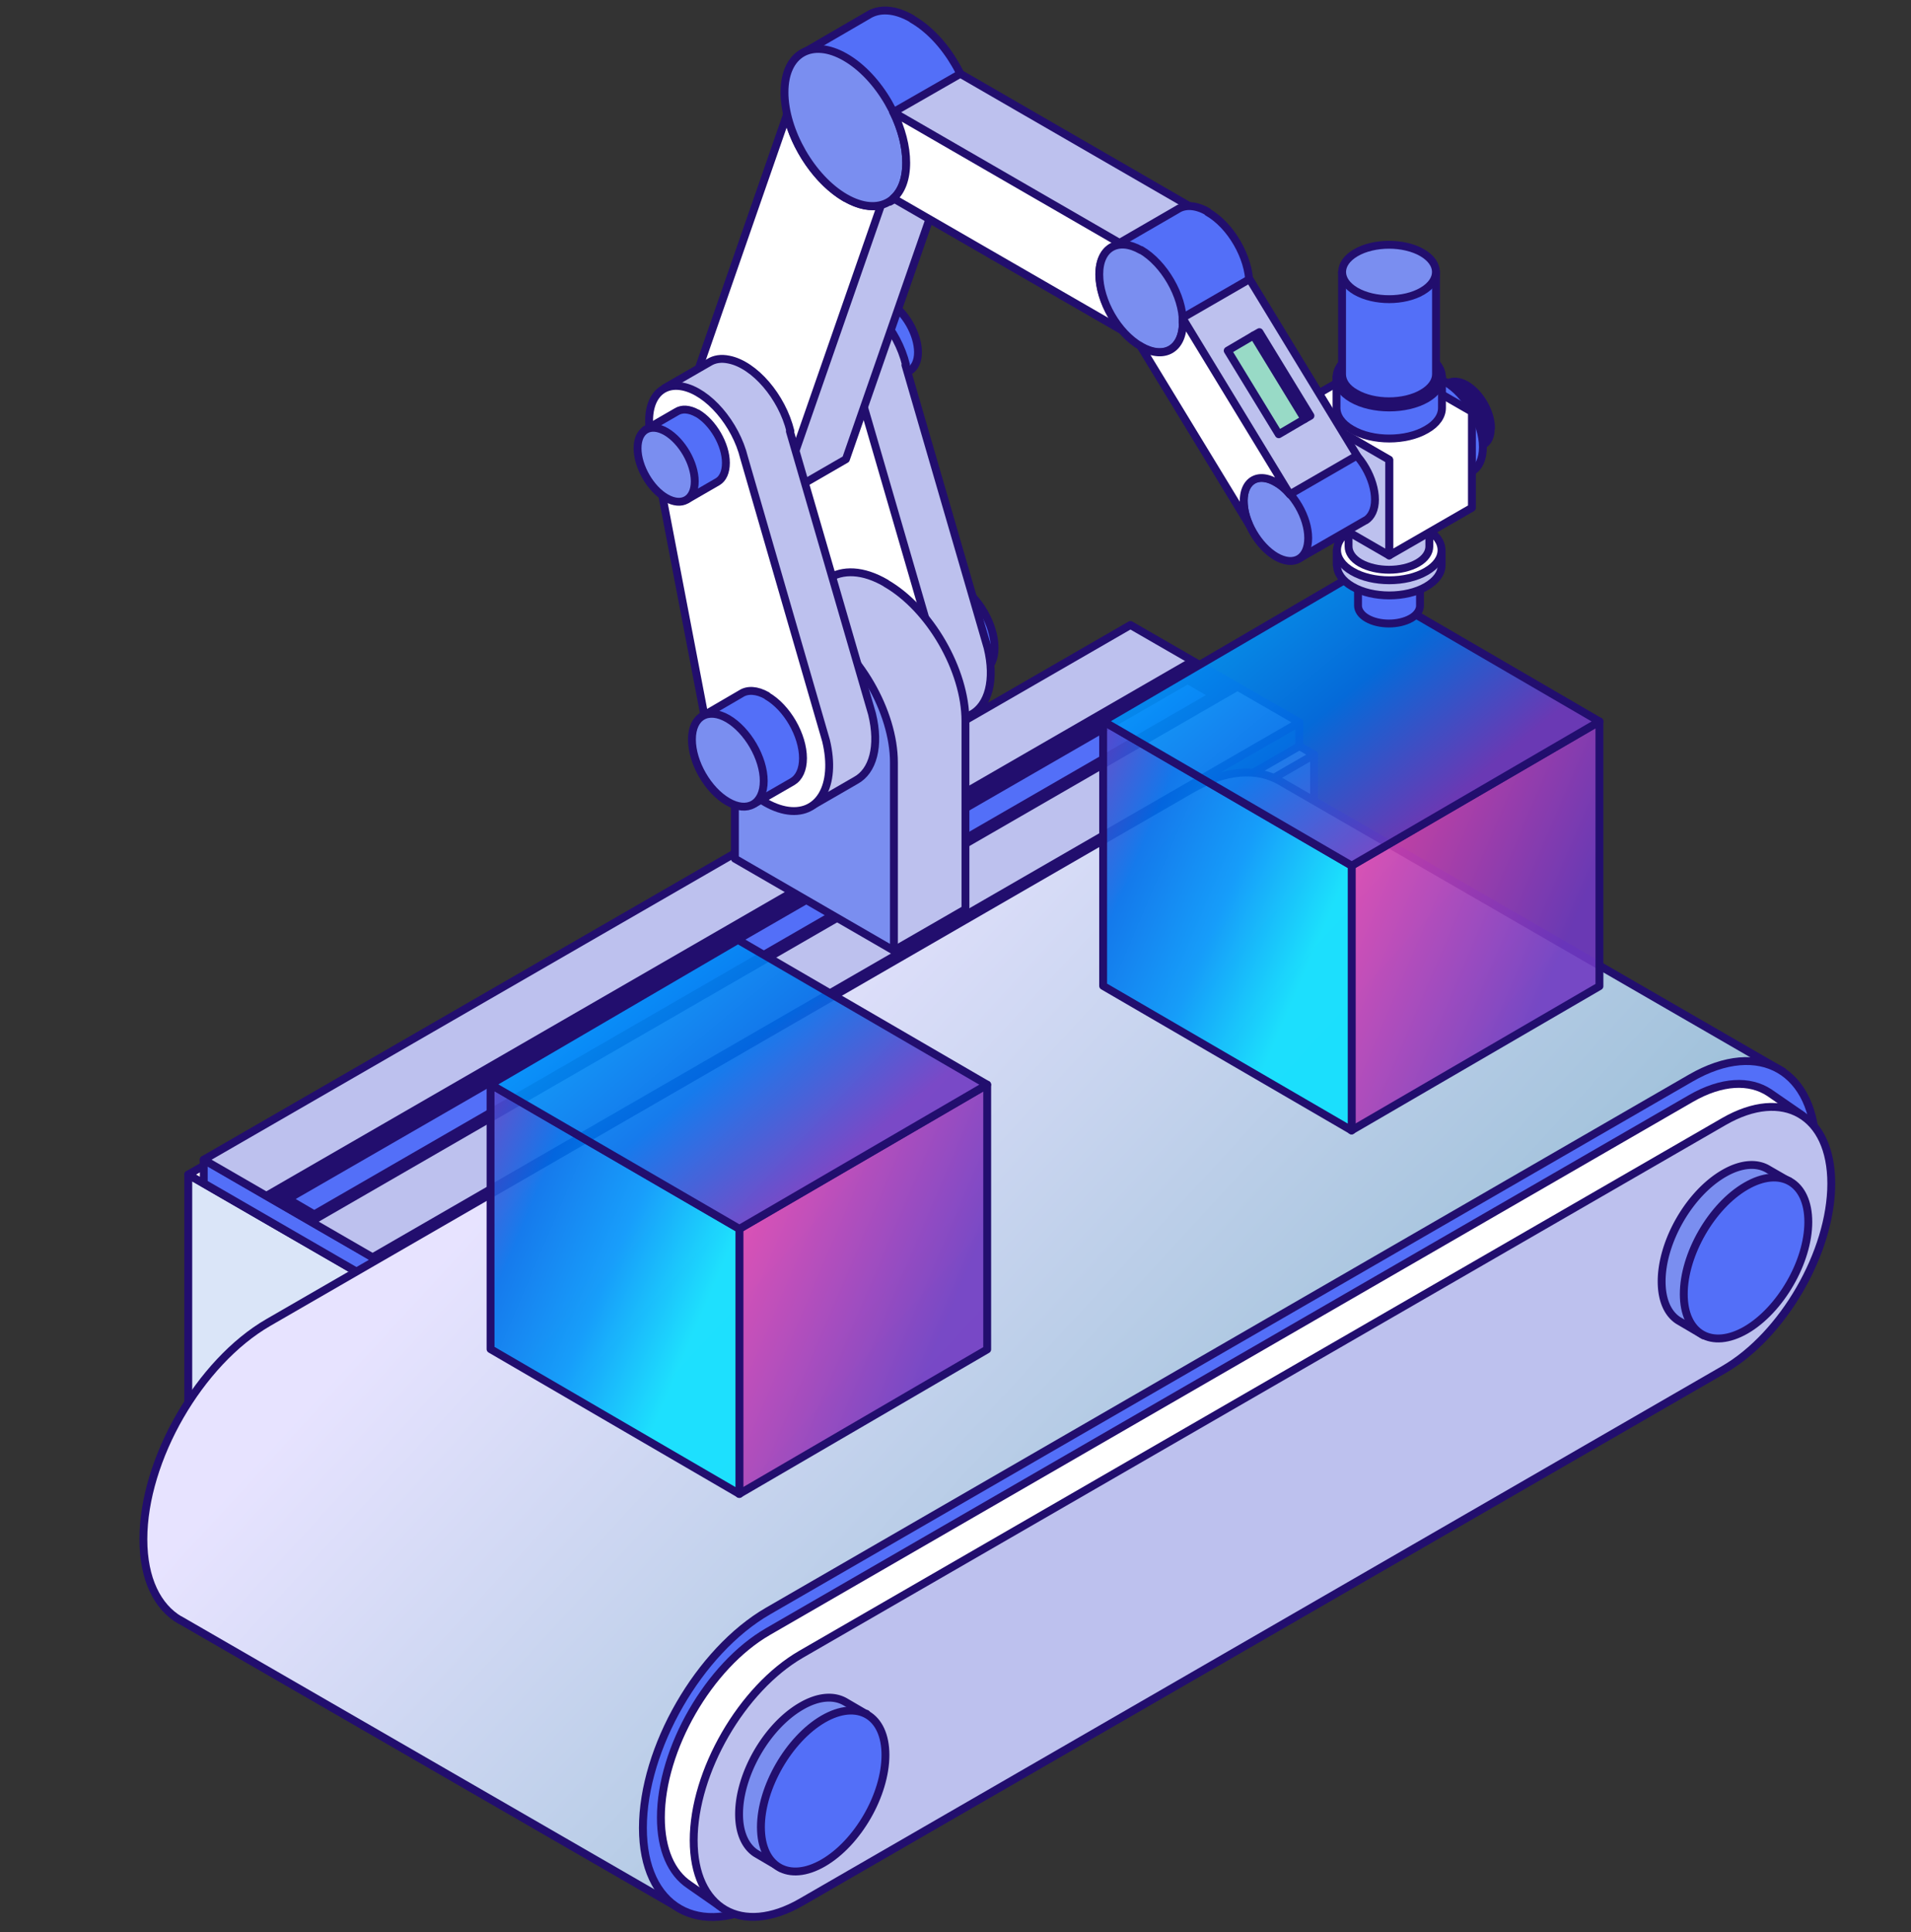
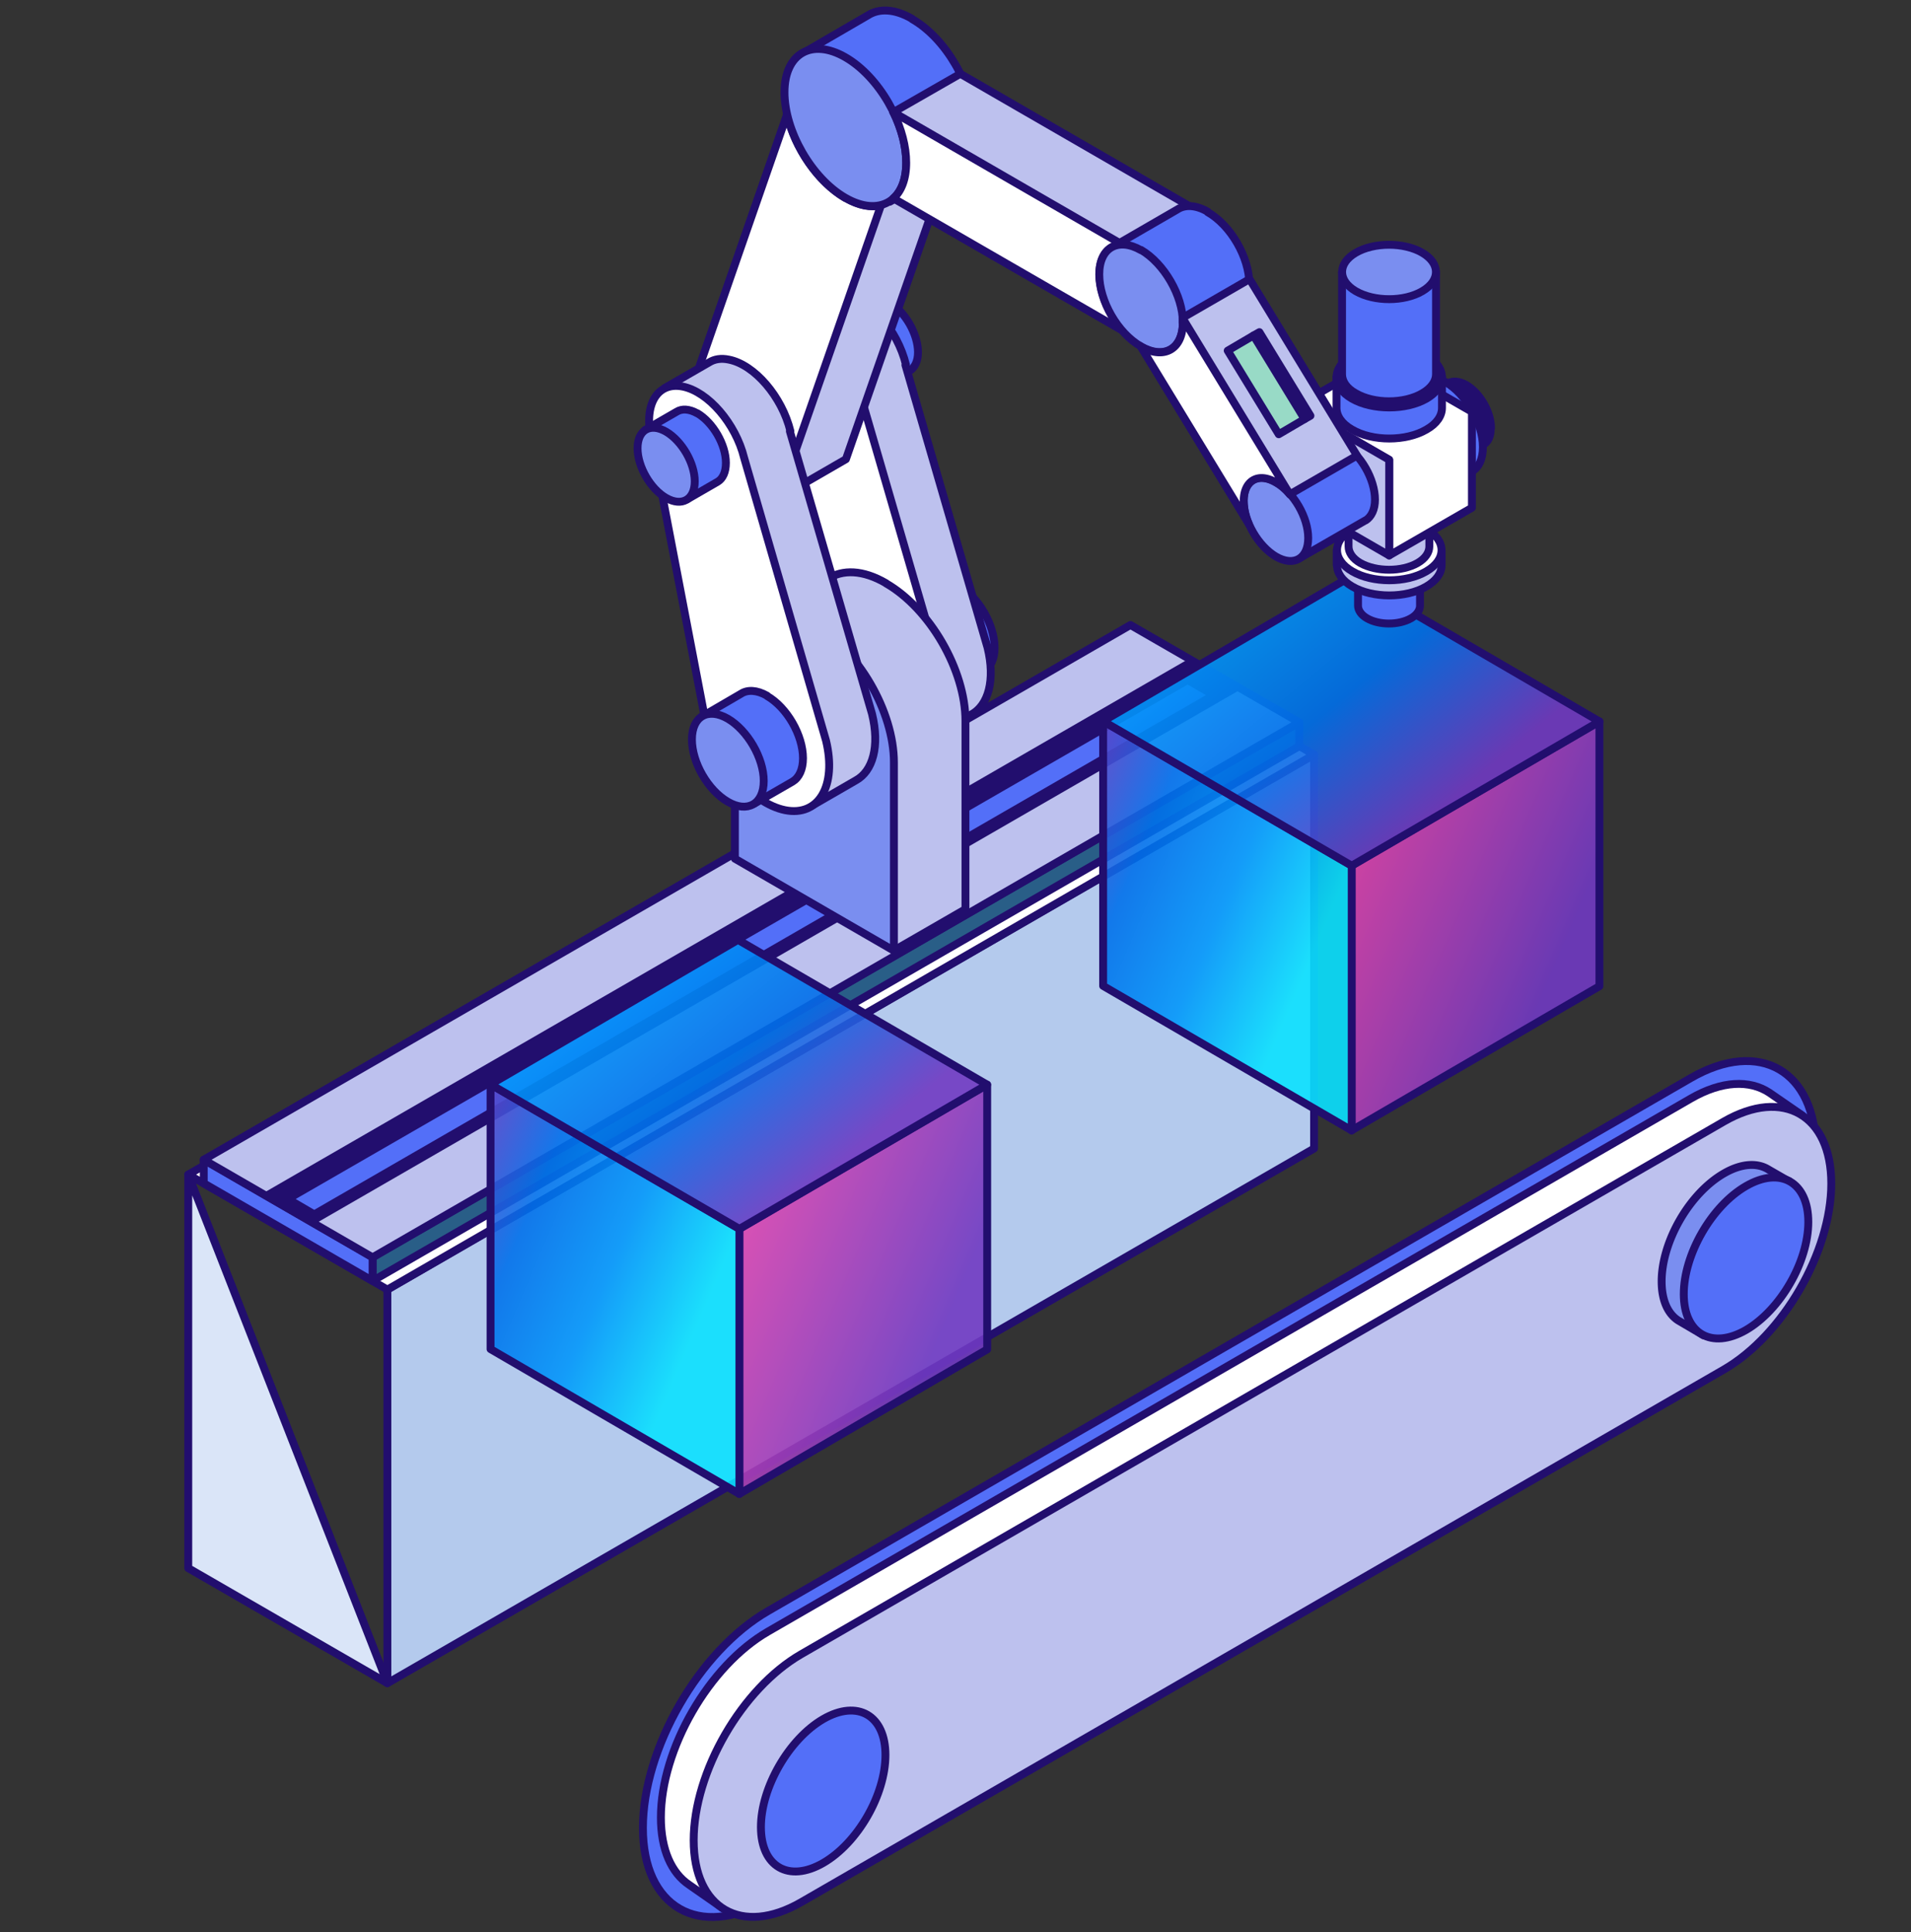
<svg xmlns="http://www.w3.org/2000/svg" width="182" height="184" fill="none">
  <rect width="100%" height="100%" fill="#333333" stroke="none" />
  <path d="m36.895 160.272 88.256-50.913V71.855l-88.257 50.94v37.477Z" fill="#B4CAED" stroke="#220E6E" stroke-width=".75" stroke-linejoin="round" />
-   <path d="M36.895 160.272v-37.477L17.93 111.843v37.477l18.965 10.952Z" fill="#DAE5F8" stroke="#220E6E" stroke-width=".75" stroke-linejoin="round" />
+   <path d="M36.895 160.272L17.93 111.843v37.477l18.965 10.952Z" fill="#DAE5F8" stroke="#220E6E" stroke-width=".75" stroke-linejoin="round" />
  <path d="m36.895 122.795 88.257-50.94-18.966-10.952-88.256 50.94 18.965 10.952Z" fill="#fff" stroke="#220E6E" stroke-width=".75" stroke-linejoin="round" />
  <path d="m35.482 121.967 88.257-50.913v-2.271l-88.257 50.94v2.244Z" fill="#295E87" stroke="#220E6E" stroke-width=".75" stroke-linejoin="round" />
  <path d="M35.485 121.967v-2.244l-16.08-9.296v2.244l16.08 9.296Z" fill="#536FF8" stroke="#220E6E" stroke-width=".75" stroke-linejoin="round" />
  <path d="m35.485 119.723 88.256-50.94-16.08-9.27-88.257 50.914 16.08 9.296Z" fill="#BDC1EE" stroke="#220E6E" stroke-width=".75" stroke-linejoin="round" />
  <path d="m29.982 116.544 88.256-50.94-4.995-2.885-88.257 50.94 4.995 2.885Z" fill="#220E6E" />
  <path d="m26.51 113.632.908.535 85.692-49.418 2.484 1.443.935-.534-3.419-1.977-86.6 49.951Z" fill="#220E6E" />
  <path d="m27.418 114.167 2.51 1.469 85.666-49.444-2.484-1.442-85.692 49.417Z" fill="#536FF8" stroke="#220E6E" stroke-width=".75" stroke-linejoin="round" />
-   <path d="m64.861 181.801 104.524-80.002-47.494-27.433c-2.163-1.256-5.155-1.096-8.441.801L25.568 125.92c-6.571 3.793-11.914 13.062-11.914 20.648 0 3.793 1.336 6.438 3.473 7.693h.027l47.707 27.54Z" fill="url(#a)" stroke="#220E6E" stroke-width=".75" />
  <path d="M161.024 130.167 73.142 180.92c-6.571 3.793-11.913.695-11.913-6.865 0-7.559 5.342-16.855 11.913-20.648l87.882-50.753c6.572-3.793 11.914-.695 11.914 6.865 0 7.559-5.342 16.855-11.914 20.648Z" fill="#536FF8" stroke="#220E6E" stroke-width=".75" stroke-linejoin="round" />
  <path d="m171.606 106.18-3.099-2.137c-1.87-1.229-4.514-1.149-7.479.561l-87.883 50.752c-5.636 3.259-10.204 11.193-10.204 17.71 0 3.072 1.015 5.289 2.698 6.411l3.179 2.217.347-1.362c1.229-.107 2.565-.561 3.98-1.362l87.883-50.753c5.663-3.259 10.23-11.192 10.23-17.71 0-1.042-.133-1.977-.347-2.805l.695-1.496v-.026Z" fill="#fff" stroke="#220E6E" stroke-width=".75" stroke-linejoin="round" />
  <path d="M164.178 106.794 76.295 157.52c-5.636 3.259-10.23 11.193-10.23 17.71 0 6.518 4.567 9.162 10.23 5.904l87.883-50.726c5.636-3.259 10.23-11.193 10.23-17.71 0-6.518-4.568-9.163-10.23-5.904Z" fill="#BDC1EE" stroke="#220E6E" stroke-width=".75" stroke-linejoin="round" />
  <path d="m170.379 112.484-1.95-1.122c-1.068-.668-2.591-.588-4.247.374-3.286 1.896-5.93 6.491-5.93 10.284 0 1.79.588 3.072 1.576 3.713l2.404 1.416.614-1.122a6.394 6.394 0 0 0 1.336-.588c3.286-1.896 5.93-6.491 5.93-10.284 0-.668-.08-1.282-.24-1.79l.507-.908v.027Z" fill="#7A8EF0" stroke="#220E6E" stroke-width=".75" stroke-linejoin="round" />
  <path d="M172.22 116.357c0 3.793-2.672 8.388-5.931 10.284-3.285 1.897-5.93.347-5.93-3.419s2.645-8.388 5.93-10.284c3.286-1.897 5.931-.374 5.931 3.419Z" fill="#536FF8" stroke="#220E6E" stroke-width=".75" stroke-linejoin="round" />
-   <path d="m82.487 163.21-1.923-1.122c-1.095-.668-2.591-.588-4.247.374-3.286 1.896-5.93 6.491-5.93 10.284 0 1.79.614 3.072 1.576 3.713l2.404 1.416.614-1.122a6.408 6.408 0 0 0 1.336-.588c3.285-1.897 5.93-6.491 5.93-10.284 0-.668-.107-1.282-.24-1.79l.507-.908-.027.027Z" fill="#7A8EF0" stroke="#220E6E" stroke-width=".75" stroke-linejoin="round" />
  <path d="M84.329 167.11c0 3.793-2.645 8.387-5.93 10.284-3.286 1.896-5.93.347-5.93-3.419 0-3.767 2.67-8.388 5.93-10.284 3.285-1.897 5.93-.348 5.93 3.419Z" fill="#536FF8" stroke="#220E6E" stroke-width=".75" stroke-linejoin="round" />
  <path d="M70.398 117.018v25.237l23.62-13.763v-25.209l-23.62 13.735Z" fill="url(#b)" fill-opacity=".9" stroke="#220E6E" stroke-width=".75" stroke-linejoin="round" />
  <path d="M70.422 117.018v25.237l-23.703-13.791v-25.209l23.703 13.763Z" fill="url(#c)" fill-opacity=".9" stroke="#220E6E" stroke-width=".75" stroke-linejoin="round" />
  <path d="m46.719 103.256 23.703 13.762 23.592-13.735-23.73-13.79-23.565 13.763Z" fill="url(#d)" fill-opacity=".9" stroke="#220E6E" stroke-width=".75" stroke-linejoin="round" />
  <path d="M128.707 82.432v25.209l23.62-13.735V68.697l-23.62 13.735Z" fill="url(#e)" fill-opacity=".9" stroke="#220E6E" stroke-width=".75" stroke-linejoin="round" />
  <path d="M128.736 82.432v25.209l-23.675-13.763V68.67l23.675 13.763Z" fill="url(#f)" fill-opacity=".9" stroke="#220E6E" stroke-width=".75" stroke-linejoin="round" />
  <path d="m105.061 68.67 23.675 13.762 23.592-13.735-23.703-13.79-23.564 13.763Z" fill="url(#g)" fill-opacity=".9" stroke="#220E6E" stroke-width=".75" stroke-linejoin="round" />
  <path d="M84.678 28.822c-.775-.454-1.496-.48-1.977-.16l-2.965 1.71 3.954 6.624 2.938-1.683c.48-.294.801-.908.801-1.763 0-1.736-1.228-3.873-2.724-4.755l-.027.027Z" fill="#536FF8" stroke="#220E6E" stroke-width=".75" stroke-linejoin="round" />
  <path d="M81.713 30.559c-1.523-.882-2.725-.16-2.725 1.576s1.229 3.846 2.725 4.728c1.496.881 2.725.16 2.725-1.576 0-1.737-1.23-3.874-2.725-4.728Z" fill="#7A8EF0" stroke="#220E6E" stroke-width=".75" stroke-linejoin="round" />
  <path d="M91.33 55.72c-.989-.587-1.87-.614-2.485-.186l-3.74 2.164 4.969 8.307 3.66-2.11c.614-.374.988-1.122.988-2.217 0-2.164-1.523-4.835-3.42-5.93l.027-.027Z" fill="#536FF8" stroke="#220E6E" stroke-width=".75" stroke-linejoin="round" />
  <path d="M87.564 57.885c-1.897-1.096-3.42-.214-3.42 1.976s1.523 4.835 3.42 5.93c1.896 1.096 3.419.214 3.419-1.976s-1.523-4.835-3.42-5.93Z" fill="#7A8EF0" stroke="#220E6E" stroke-width=".75" stroke-linejoin="round" />
  <path d="M86.281 34.725c-.8-3.285-3.419-6.33-5.85-6.811-.747-.134-1.388-.027-1.896.294l-4.22 2.43 3.232 6.465.614-.348 4.327 22.625c.588 2.405 1.924 4.702 3.526 6.385l2.19 4.754 4.301-2.484c1.63-.881 2.297-3.285 1.55-6.357l-7.827-26.926.053-.027Z" fill="#BDC1EE" stroke="#220E6E" stroke-width=".75" stroke-linejoin="round" />
  <path d="M81.874 37.263c-.801-3.286-3.42-6.304-5.85-6.812-2.43-.48-3.766 1.763-2.965 5.049l5.049 26.391c1.041 4.301 4.487 8.281 7.666 8.922 3.205.641 4.942-2.324 3.9-6.624l-7.827-26.926h.027Z" fill="#fff" stroke="#220E6E" stroke-width=".75" stroke-linejoin="round" />
  <path d="M81.102 60.315c-.828 1.443-.187 4.14 1.496 6.09 1.656 1.924 3.687 2.351 4.541.909.828-1.443.187-4.167-1.495-6.09-1.657-1.924-3.687-2.324-4.542-.909ZM74.954 33.363c-.694 1.176-.16 3.393 1.203 4.969 1.362 1.576 3.018 1.923 3.686.748.694-1.176.133-3.393-1.202-4.969-1.363-1.576-3.019-1.896-3.687-.748Z" fill="#7A8EF0" stroke="#220E6E" stroke-width=".75" stroke-linejoin="round" />
  <path d="m81.31 7.212-6.384 3.66 2.404 12.955-3.152 23.586 6.384-3.686 9.696-27.86-8.921-8.655h-.027Z" fill="#BDC1EE" stroke="#220E6E" stroke-width=".75" stroke-linejoin="round" />
  <path d="M80.51 18.858c-2.617-1.522-4.835-4.781-5.556-7.96l-9.696 27.887 8.948 8.628 9.697-27.86c-.962.24-2.11.026-3.366-.695h-.027Z" fill="#fff" stroke="#220E6E" stroke-width=".75" stroke-linejoin="round" />
  <path d="M86.866 1.79c-1.656-.962-3.152-1.016-4.22-.321l-6.304 3.66 8.414 14.076 6.224-3.579h.027c1.041-.614 1.682-1.923 1.682-3.766 0-3.687-2.59-8.2-5.823-10.044v-.027Z" fill="#536FF8" stroke="#220E6E" stroke-width=".75" stroke-linejoin="round" />
  <path d="M80.51 5.449c-3.206-1.843-5.797-.347-5.797 3.339s2.591 8.2 5.796 10.044c3.206 1.843 5.797.347 5.797-3.34 0-3.686-2.591-8.2-5.797-10.043Z" fill="#7A8EF0" stroke="#220E6E" stroke-width=".75" stroke-linejoin="round" />
  <path d="m85.076 10.684 15.413 14.184 6.411-1.576 6.384-3.66L91.46 7.026l-6.384 3.66Z" fill="#BDC1EE" stroke="#220E6E" stroke-width=".75" stroke-linejoin="round" />
  <path d="M106.9 23.292 85.076 10.684c.775 1.576 1.229 3.26 1.229 4.809 0 1.549-.454 2.724-1.229 3.392l21.851 12.608c-1.309-1.496-2.218-3.606-2.218-5.396s.909-2.831 2.218-2.831l-.027.026Z" fill="#fff" stroke="#220E6E" stroke-width=".75" stroke-linejoin="round" />
  <path d="M84.388 55.534c-2.19-1.282-4.167-1.336-5.556-.4l-6.517 3.739 2.778 4.541 2.377-1.068L85.136 90.5l6.812-3.927V68.65c0-4.835-3.393-10.712-7.586-13.116h.026Z" fill="#BDC1EE" stroke="#220E6E" stroke-width=".75" stroke-linejoin="round" />
  <path d="M77.576 59.46c-4.167-2.403-7.586-.453-7.586 4.382v17.923l15.146 8.762V72.603c0-4.835-3.392-10.711-7.586-13.116l.026-.026Z" fill="#7A8EF0" stroke="#220E6E" stroke-width=".75" stroke-linejoin="round" />
  <path d="M75.278 41.056c-.802-3.285-3.42-6.33-5.85-6.811-.748-.16-1.39-.054-1.897.267l-4.22 2.43 3.232 6.465.614-.374 4.327 22.625c.588 2.404 1.924 4.701 3.526 6.384l2.19 4.755 4.301-2.484c1.63-.882 2.298-3.26 1.55-6.331l-7.827-26.926h.053Z" fill="#BDC1EE" stroke="#220E6E" stroke-width=".75" stroke-linejoin="round" />
  <path d="M70.868 43.594c-.801-3.26-3.42-6.304-5.85-6.785-2.43-.481-3.766 1.763-2.965 5.048l5.049 26.365c1.041 4.3 4.487 8.28 7.666 8.922 3.205.641 4.942-2.324 3.9-6.625l-7.8-26.925Z" fill="#fff" stroke="#220E6E" stroke-width=".75" stroke-linejoin="round" />
  <path d="M66.435 39.373c-.801-.454-1.496-.48-2.003-.16l-2.965 1.71 3.98 6.624 2.912-1.683c.48-.293.774-.908.774-1.79 0-1.736-1.229-3.846-2.724-4.727l.026.026Z" fill="#536FF8" stroke="#220E6E" stroke-width=".75" stroke-linejoin="round" />
  <path d="M63.443 41.11c-1.522-.882-2.724-.16-2.724 1.576s1.228 3.873 2.724 4.728c1.496.855 2.725.16 2.725-1.576 0-1.737-1.229-3.847-2.725-4.728Z" fill="#7A8EF0" stroke="#220E6E" stroke-width=".75" stroke-linejoin="round" />
  <path d="M73.057 66.246c-.989-.561-1.87-.588-2.485-.187l-3.713 2.163 4.969 8.308 3.66-2.11c.614-.374.988-1.149.988-2.217 0-2.19-1.523-4.835-3.42-5.93v-.027Z" fill="#536FF8" stroke="#220E6E" stroke-width=".75" stroke-linejoin="round" />
  <path d="M69.318 68.436c-1.897-1.095-3.42-.214-3.42 1.977 0 2.19 1.523 4.835 3.42 5.93 1.87 1.095 3.419.213 3.419-1.977s-1.55-4.835-3.42-5.93Z" fill="#7A8EF0" stroke="#220E6E" stroke-width=".75" stroke-linejoin="round" />
  <path d="M142.003 40.762c0-1.522-1.041-3.339-2.377-4.114-.668-.373-1.255-.4-1.71-.16l-2.457 1.443 3.446 5.77 2.404-1.39c.427-.24.668-.774.668-1.522l.026-.027Z" fill="#220E6E" stroke="#220E6E" stroke-width=".75" stroke-linejoin="round" />
  <path d="M139.598 42.178c0 1.523-1.068 2.137-2.377 1.362-1.309-.748-2.377-2.59-2.377-4.113 0-1.523 1.068-2.11 2.377-1.363 1.309.775 2.377 2.591 2.377 4.114Z" fill="#7A8EF0" stroke="#220E6E" stroke-width=".75" stroke-linejoin="round" />
  <path d="M141.228 42.552c0-2.27-1.603-5.022-3.553-6.17-.988-.588-1.896-.615-2.537-.241l-1.523.882.534.934c0 .16-.026.294-.026.481 0 2.27 1.602 5.022 3.552 6.17.161.08.294.16.455.214l.534.935 1.549-.881c.641-.374 1.015-1.175 1.015-2.297v-.027Z" fill="#536FF8" stroke="#220E6E" stroke-width=".75" stroke-linejoin="round" />
  <path d="M139.65 43.433c0 2.27-1.602 3.18-3.552 2.057-1.95-1.122-3.553-3.9-3.553-6.17s1.603-3.179 3.553-2.057c1.976 1.148 3.552 3.9 3.552 6.17Z" fill="#7A8EF0" stroke="#220E6E" stroke-width=".75" stroke-linejoin="round" />
  <path d="M129.335 54.412v3.259c0 .427.294.881.855 1.202 1.149.667 3.019.667 4.194 0 .561-.32.855-.775.855-1.202v-3.26h-5.93.026Z" fill="#536FF8" stroke="#220E6E" stroke-width=".75" stroke-linejoin="round" />
  <path d="M134.383 55.614c-1.148.668-3.018.668-4.193 0-1.149-.668-1.149-1.736 0-2.43 1.148-.669 3.018-.669 4.193 0 1.149.667 1.149 1.735 0 2.43Z" fill="#220E6E" stroke="#220E6E" stroke-width=".75" stroke-linejoin="round" />
  <path d="M127.307 52.382v1.442h.026c0 .721.481 1.47 1.47 2.03 1.923 1.122 5.102 1.122 7.025 0 .961-.56 1.469-1.282 1.469-2.03v-1.442h-9.99Z" fill="#BDC1EE" stroke="#220E6E" stroke-width=".75" stroke-linejoin="round" />
  <path d="M135.826 54.412c-1.924 1.122-5.102 1.122-7.026 0-1.95-1.122-1.95-2.938 0-4.06 1.924-1.122 5.102-1.122 7.026 0 1.95 1.122 1.95 2.938 0 4.06Z" fill="#fff" stroke="#220E6E" stroke-width=".75" stroke-linejoin="round" />
  <path d="M128.434 49.31v2.725c0 .56.374 1.148 1.122 1.576 1.523.855 3.954.855 5.449 0 .748-.428 1.122-1.015 1.122-1.576V49.31h-7.746.053Z" fill="#BDC1EE" stroke="#220E6E" stroke-width=".75" stroke-linejoin="round" />
  <path d="M135.028 50.886c-1.496.855-3.926.855-5.449 0-1.496-.881-1.496-2.297 0-3.152 1.523-.854 3.953-.854 5.449 0 1.523.855 1.523 2.27 0 3.152Z" fill="#220E6E" stroke="#220E6E" stroke-width=".75" stroke-linejoin="round" />
  <path d="M129.045 48.161v.935c0 .481.32.962.962 1.336 1.282.748 3.339.748 4.594 0 .641-.374.962-.855.962-1.336v-.934h-6.518Z" fill="#220E6E" stroke="#220E6E" stroke-width=".75" stroke-linejoin="round" />
  <path d="M134.601 49.497c-1.282.748-3.339.748-4.594 0-1.283-.721-1.283-1.923 0-2.644 1.282-.748 3.339-.748 4.594 0 1.282.72 1.282 1.923 0 2.644Z" fill="#220E6E" stroke="#220E6E" stroke-width=".75" stroke-linejoin="round" />
  <path d="m132.303 52.89 7.88-4.541v-9.136l-8.815-5.075-7.907 4.54 8.842 5.103v9.109Z" fill="#fff" stroke="#220E6E" stroke-width=".75" stroke-linejoin="round" />
  <path d="m123.461 47.787 8.842 5.102v-9.108l-8.842-5.102v9.108Z" fill="#BDC1EE" stroke="#220E6E" stroke-width=".75" stroke-linejoin="round" />
  <path d="M127.287 35.9v2.94c0 .747.481 1.495 1.469 2.056 1.95 1.148 5.156 1.148 7.106 0 .988-.561 1.469-1.309 1.469-2.057v-2.938h-10.044Z" fill="#536FF8" stroke="#220E6E" stroke-width=".75" stroke-linejoin="round" />
  <path d="M135.861 37.958c-1.95 1.122-5.156 1.122-7.106 0-1.95-1.122-1.95-2.965 0-4.114 1.95-1.122 5.156-1.122 7.106 0 1.95 1.149 1.95 2.965 0 4.114Z" fill="#7A8EF0" stroke="#220E6E" stroke-width=".75" stroke-linejoin="round" />
  <path d="M127.814 25.91v9.724c0 .668.428 1.335 1.309 1.816 1.737 1.015 4.595 1.015 6.331 0 .882-.507 1.309-1.175 1.309-1.816V25.91h-8.949Z" fill="#536FF8" stroke="#220E6E" stroke-width=".75" stroke-linejoin="round" />
  <path d="M135.453 27.727c-1.736 1.015-4.567 1.015-6.33 0-1.737-1.015-1.737-2.644 0-3.66 1.736-1.014 4.594-1.014 6.33 0 1.737 1.016 1.737 2.645 0 3.66Z" fill="#7A8EF0" stroke="#220E6E" stroke-width=".75" stroke-linejoin="round" />
  <path d="M115.031 20.167c-1.149-.668-2.191-.694-2.912-.214l-6.277 3.633 5.823 9.563 6.09-3.5.161-.08c.667-.453 1.068-1.308 1.068-2.51 0-2.538-1.763-5.61-3.98-6.865l.027-.027Z" fill="#536FF8" stroke="#220E6E" stroke-width=".75" stroke-linejoin="round" />
  <path d="M108.671 23.826c-2.19-1.255-3.98-.24-3.98 2.298 0 2.537 1.763 5.61 3.98 6.865 2.191 1.255 3.981.24 3.981-2.298 0-2.537-1.79-5.61-3.981-6.891v.026Z" fill="#7A8EF0" stroke="#220E6E" stroke-width=".75" stroke-linejoin="round" />
  <path d="M127.878 42.258c-.855-.48-1.603-.534-2.164-.214l-6.384 3.687 4.488 7.399 6.224-3.58h.026c.535-.347.882-1.015.882-1.976 0-1.95-1.363-4.328-3.072-5.316Z" fill="#536FF8" stroke="#220E6E" stroke-width=".75" stroke-linejoin="round" />
  <path d="M121.519 45.917c-1.683-.988-3.072-.187-3.072 1.763s1.389 4.328 3.072 5.316c1.71.988 3.072.187 3.072-1.763s-1.362-4.327-3.072-5.316Z" fill="#7A8EF0" stroke="#220E6E" stroke-width=".75" stroke-linejoin="round" />
  <path d="m112.623 30.264 3.125 7.88 7.106 8.922 6.384-3.686-10.231-16.802-6.384 3.686Z" fill="#BDC1EE" stroke="#220E6E" stroke-width=".75" stroke-linejoin="round" />
  <path d="m119.383 31.947 4.861 7.96.561-.32-4.861-7.96-.561.32Z" fill="#fff" stroke="#220E6E" stroke-width=".75" stroke-linejoin="round" />
  <path d="m116.924 33.39 4.861 7.96 2.458-1.443-4.862-7.96-2.457 1.442Z" fill="#98DAC6" stroke="#220E6E" stroke-width=".75" stroke-linejoin="round" />
  <path d="M112.653 30.718c0 2.538-1.79 3.553-3.98 2.297 0 0-.027 0-.054-.053l10.311 16.935a5.498 5.498 0 0 1-.481-2.19c0-1.95 1.389-2.752 3.072-1.763.481.267.935.668 1.336 1.148l-10.231-16.801v.454l.027-.027Z" fill="#fff" stroke="#220E6E" stroke-width=".75" stroke-linejoin="round" />
  <defs>
    <linearGradient id="a" x1="18.939" y1="144.751" x2="91.746" y2="211.784" gradientUnits="userSpaceOnUse">
      <stop stop-color="#E7E3FF" />
      <stop offset="1" stop-color="#8EB9D1" />
    </linearGradient>
    <linearGradient id="b" x1="71.12" y1="97.485" x2="97.445" y2="108.679" gradientUnits="userSpaceOnUse">
      <stop stop-color="#FF47A9" />
      <stop offset="1" stop-color="#703AC2" />
    </linearGradient>
    <linearGradient id="c" x1="47.443" y1="97.454" x2="73.838" y2="108.708" gradientUnits="userSpaceOnUse">
      <stop stop-color="#703AC2" />
      <stop offset=".339" stop-color="#0070EB" />
      <stop offset=".661" stop-color="#0297FB" />
      <stop offset="1" stop-color="#0AE2FF" />
    </linearGradient>
    <linearGradient id="d" x1="48.164" y1="85.398" x2="73.537" y2="115.983" gradientUnits="userSpaceOnUse">
      <stop stop-color="#0AE2FF" />
      <stop offset=".328" stop-color="#0297FB" />
      <stop offset=".646" stop-color="#0070EB" />
      <stop offset="1" stop-color="#703AC2" />
    </linearGradient>
    <linearGradient id="e" x1="129.429" y1="62.904" x2="155.748" y2="74.103" gradientUnits="userSpaceOnUse">
      <stop stop-color="#FF47A9" />
      <stop offset="1" stop-color="#703AC2" />
    </linearGradient>
    <linearGradient id="f" x1="105.784" y1="62.872" x2="132.151" y2="74.109" gradientUnits="userSpaceOnUse">
      <stop stop-color="#703AC2" />
      <stop offset=".339" stop-color="#0070EB" />
      <stop offset=".661" stop-color="#0297FB" />
      <stop offset="1" stop-color="#0AE2FF" />
    </linearGradient>
    <linearGradient id="g" x1="106.505" y1="50.812" x2="131.881" y2="81.382" gradientUnits="userSpaceOnUse">
      <stop stop-color="#0AE2FF" />
      <stop offset=".328" stop-color="#0297FB" />
      <stop offset=".646" stop-color="#0070EB" />
      <stop offset="1" stop-color="#703AC2" />
    </linearGradient>
  </defs>
</svg>